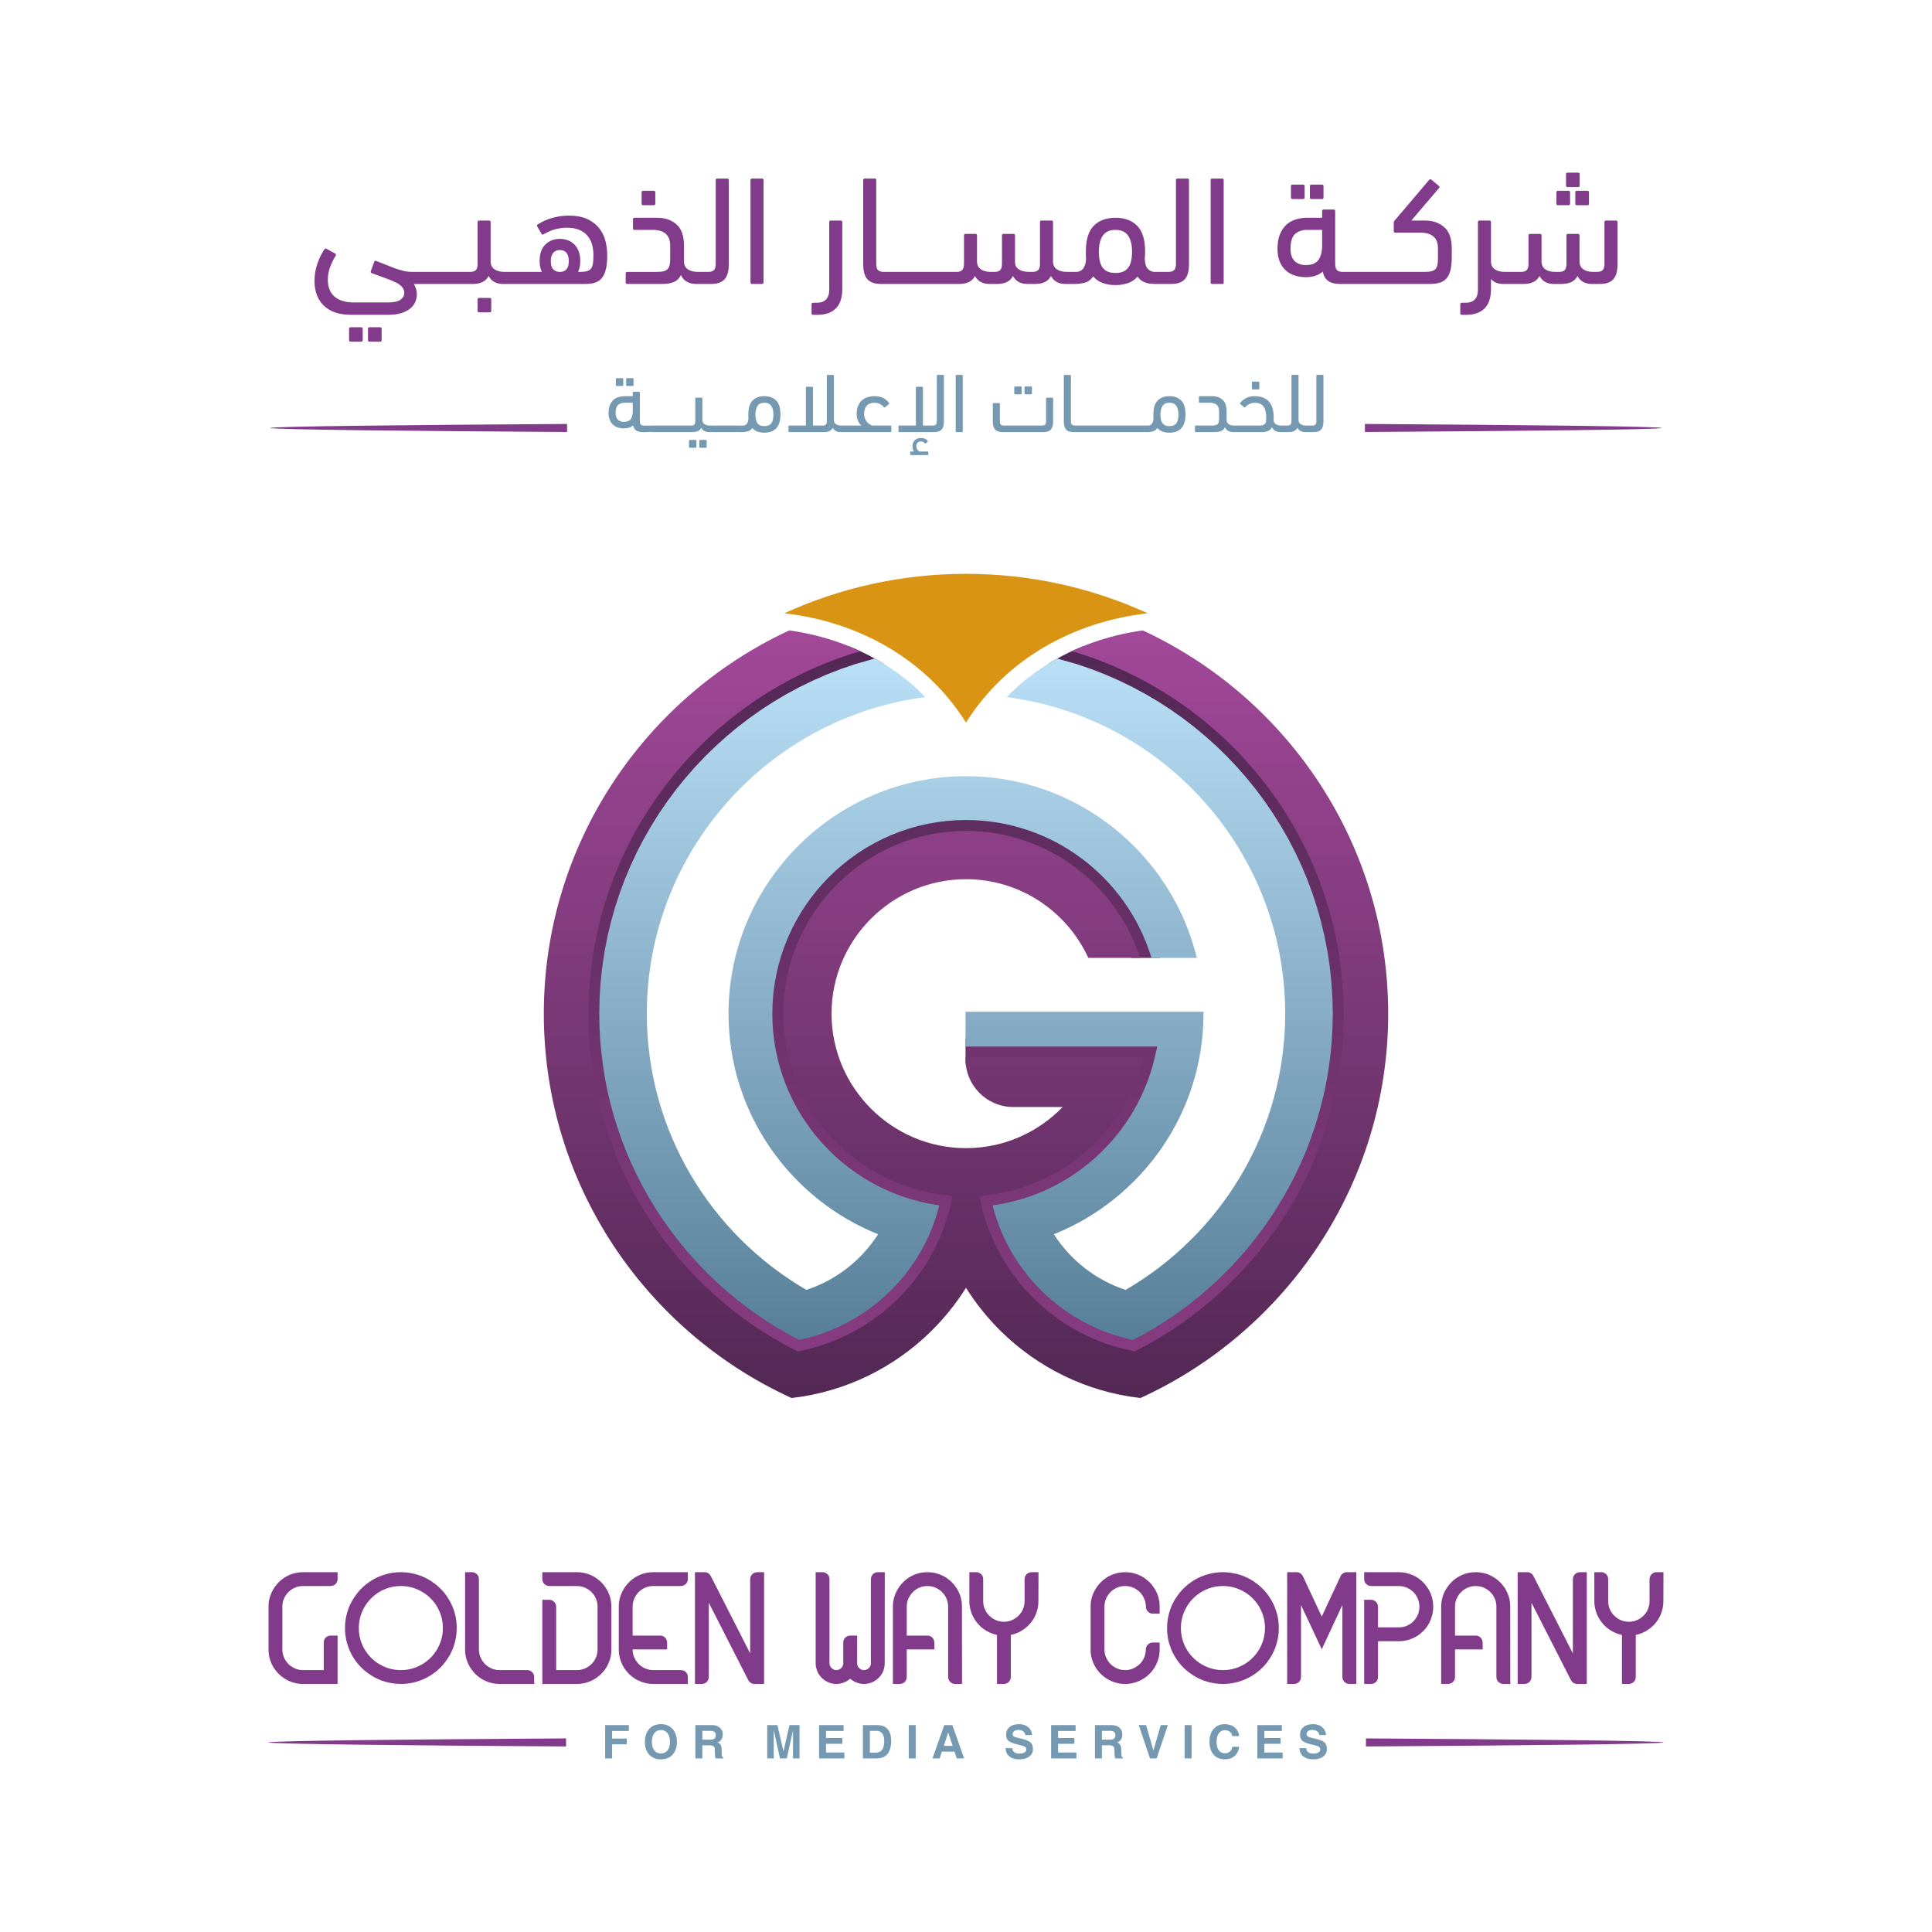
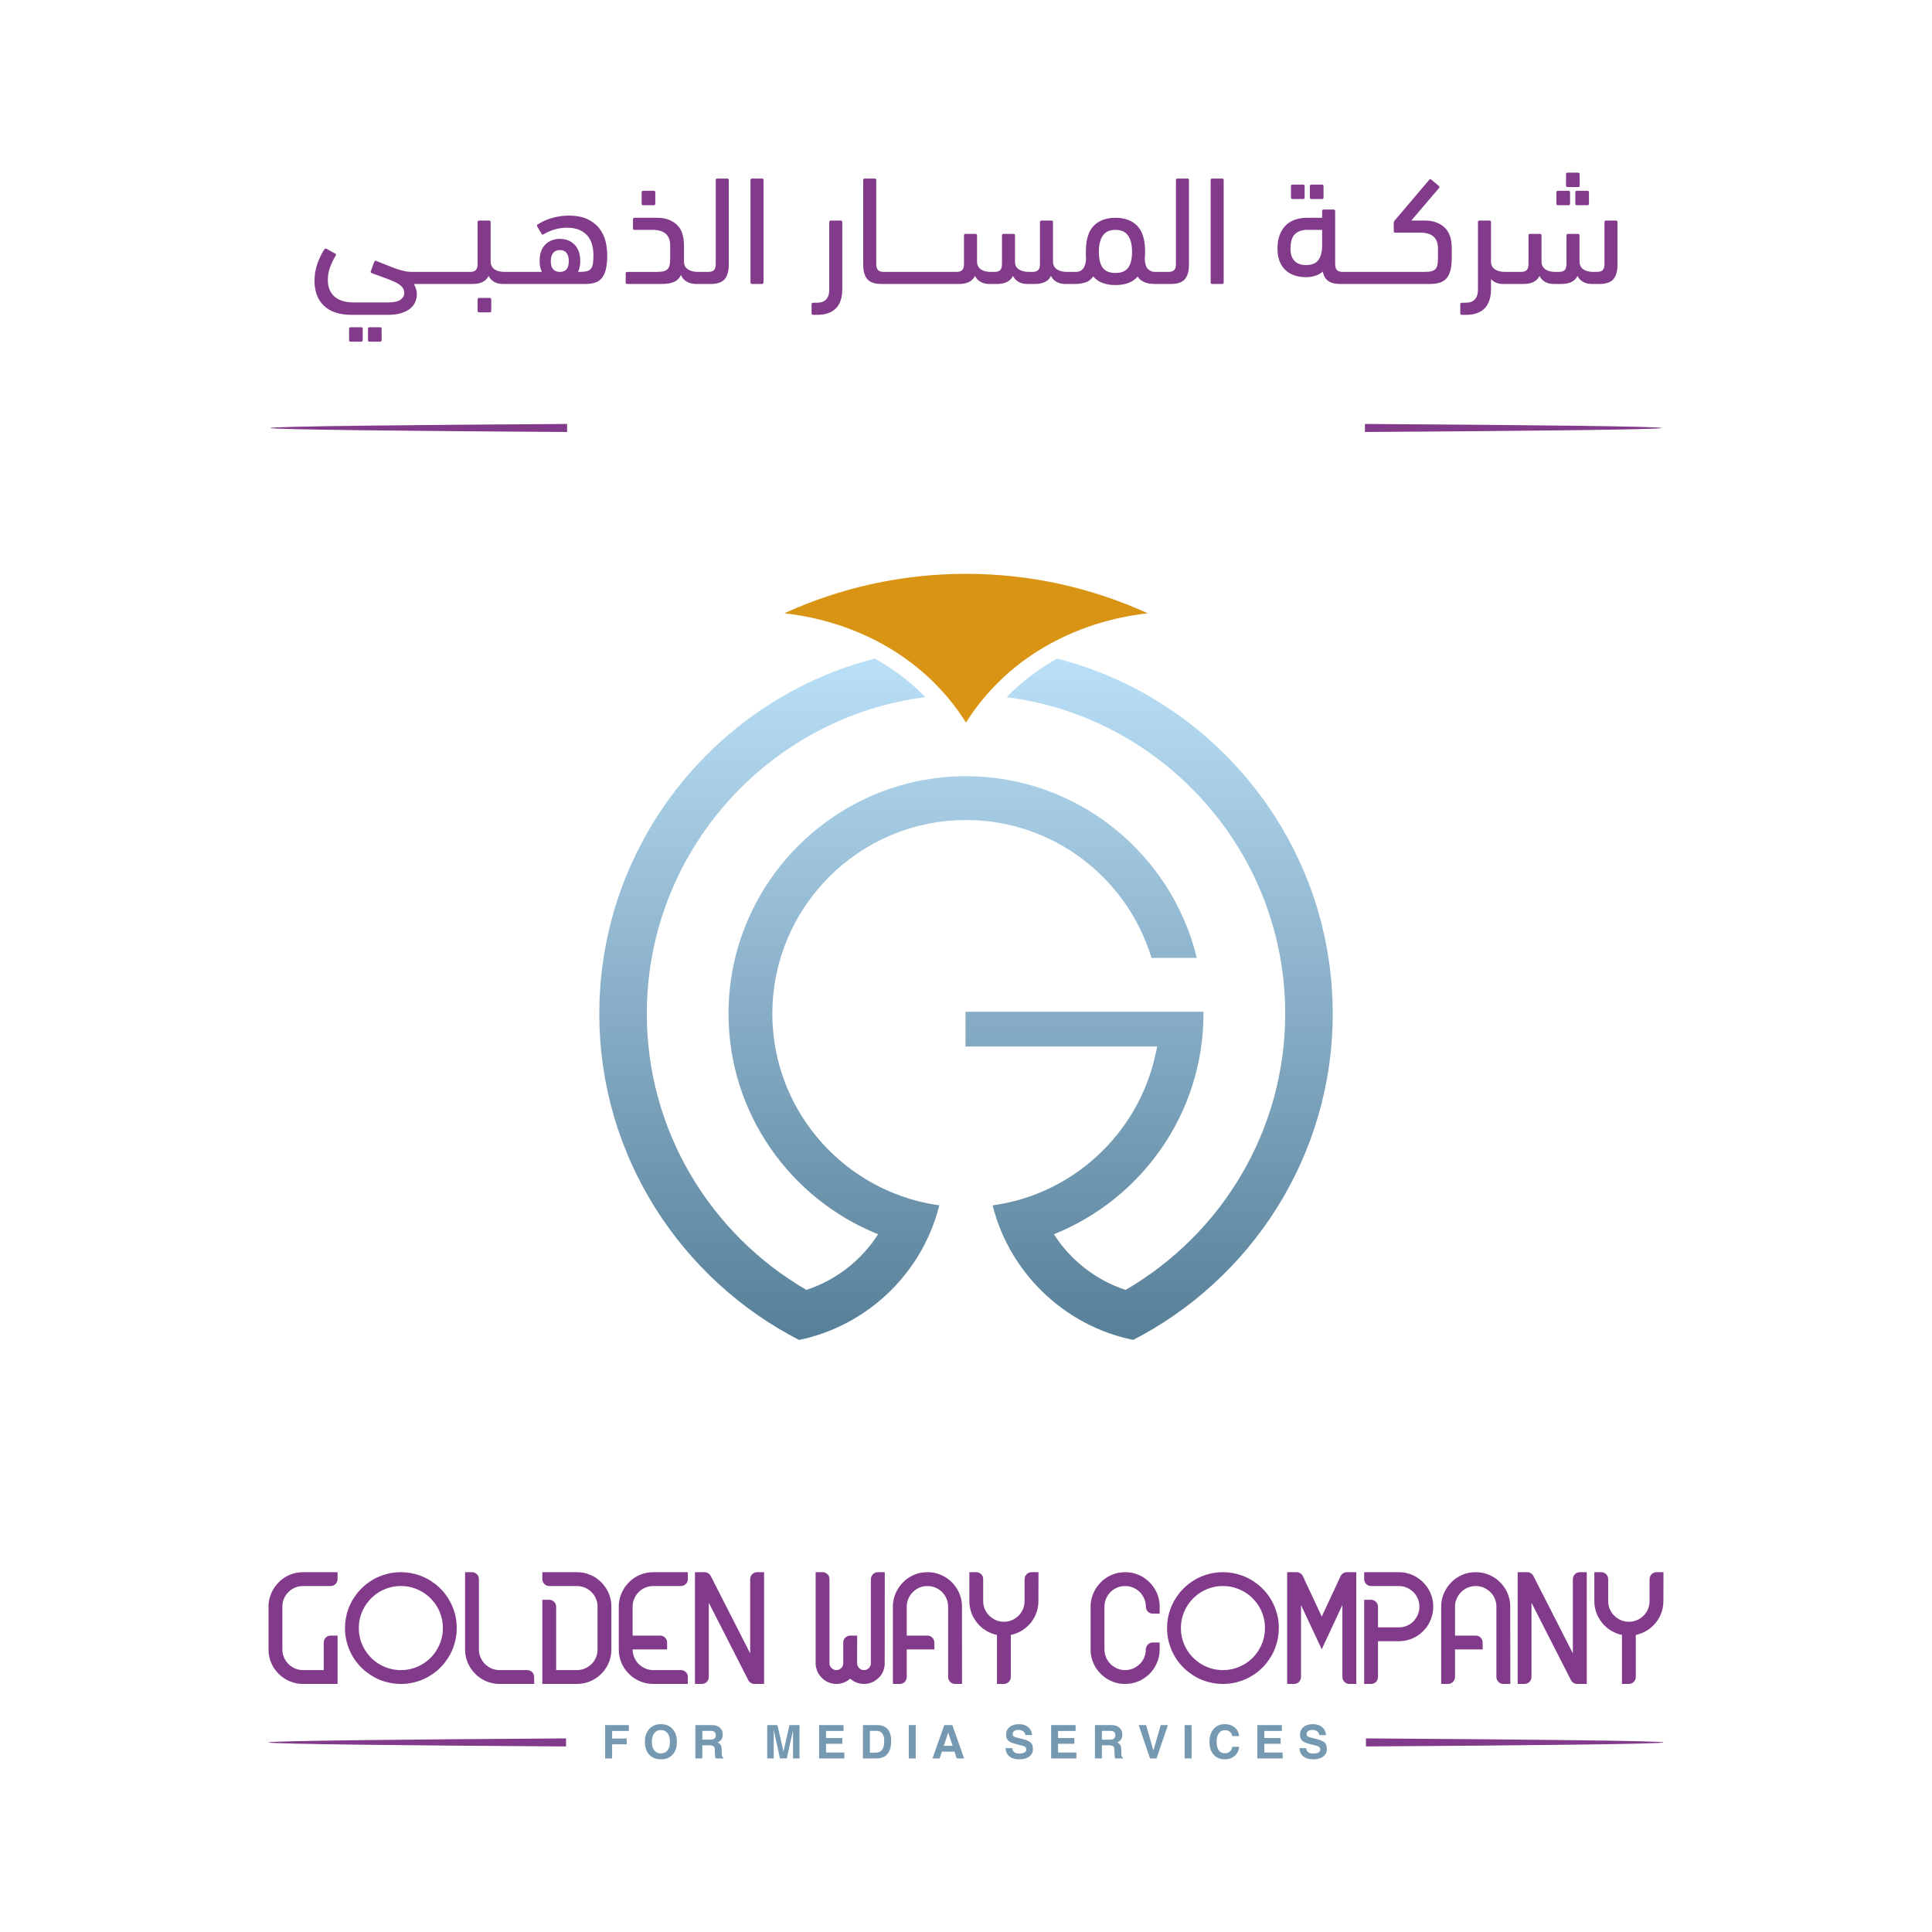
<svg xmlns="http://www.w3.org/2000/svg" xml:space="preserve" width="85mm" height="85mm" version="1.1" style="shape-rendering:geometricPrecision; text-rendering:geometricPrecision; image-rendering:optimizeQuality; fill-rule:evenodd; clip-rule:evenodd" viewBox="0 0 242873 242873">
  <defs>
    <style type="text/css">
   
    .fil7 {fill:none}
    .fil3 {fill:#823A8A}
    .fil6 {fill:#D99414}
    .fil5 {fill:#7499B1;fill-rule:nonzero}
    .fil4 {fill:#823A8A;fill-rule:nonzero}
    .fil0 {fill:url(#id0)}
    .fil1 {fill:url(#id1)}
    .fil2 {fill:url(#id2)}
   
  </style>
    <linearGradient id="id0" gradientUnits="userSpaceOnUse" x1="121435" y1="81228" x2="121435" y2="170981">
      <stop offset="0" style="stop-opacity:1; stop-color:#522854" />
      <stop offset="1" style="stop-opacity:1; stop-color:#873C81" />
    </linearGradient>
    <linearGradient id="id1" gradientUnits="userSpaceOnUse" x1="121435" y1="168441" x2="121435" y2="82780.1">
      <stop offset="0" style="stop-opacity:1; stop-color:#577F98" />
      <stop offset="1" style="stop-opacity:1; stop-color:#BAE0F7" />
    </linearGradient>
    <linearGradient id="id2" gradientUnits="userSpaceOnUse" x1="121435" y1="175750" x2="121435" y2="79252.2">
      <stop offset="0" style="stop-opacity:1; stop-color:#522854" />
      <stop offset="1" style="stop-opacity:1; stop-color:#A24899" />
    </linearGradient>
  </defs>
  <g id="Layer_x0020_1">
    <g id="_1376550659312">
-       <path class="fil0" d="M106687 81228l371 148 736 320 726 339 714 357 702 376 690 395 521 317 -3396 1010 -1742 598 -1709 667 -1676 733 -1639 798 -1602 863 -1564 924 -1522 984 -1479 1043 -1436 1100 -1390 1156 -1342 1209 -1293 1261 -1242 1311 -1189 1360 -1136 1407 -1079 1452 -1022 1495 -962 1538 -901 1578 -839 1615 -775 1654 -708 1687 -642 1722 -571 1754 -501 1784 -429 1812 -354 1839 -278 1864 -201 1889 -122 1911 -41 1936 29 1633 88 1622 144 1606 201 1589 256 1572 309 1553 363 1534 415 1514 466 1491 515 1470 566 1447 612 1421 660 1396 707 1370 751 1343 795 1315 838 1284 880 1254 922 1223 961 1191 1001 1156 1038 1122 1075 1087 1111 1050 1147 1013 1180 973 1213 934 1244 894 1277 851 1305 809 1334 765 834 442 219 -48 789 -202 777 -230 765 -258 753 -285 738 -311 726 -337 710 -363 696 -387 680 -412 664 -436 647 -458 630 -480 611 -502 593 -524 573 -544 554 -564 533 -583 512 -602 490 -620 469 -639 445 -655 421 -670 398 -687 373 -702 347 -715 322 -731 295 -743 269 -757 177 -566 -395 -70 -1149 -260 -1129 -313 -1108 -363 -1084 -411 -1059 -458 -1035 -505 -1008 -550 -979 -593 -949 -635 -919 -676 -886 -715 -854 -754 -818 -791 -783 -826 -745 -860 -707 -894 -666 -925 -626 -956 -583 -985 -540 -1013 -495 -1039 -448 -1065 -400 -1088 -351 -1111 -301 -1133 -249 -1152 -196 -1169 -142 -1188 -86 -1202 -29 -1218 34 -1300 98 -1286 162 -1268 224 -1248 284 -1227 344 -1204 400 -1179 455 -1152 510 -1124 561 -1094 613 -1062 660 -1030 709 -995 754 -959 798 -921 841 -881 881 -841 921 -798 959 -754 994 -708 1031 -661 1062 -613 1094 -561 1124 -510 1152 -456 1179 -399 1203 -344 1227 -284 1249 -224 1267 -162 1286 -98 1297 -33 1064 22 1049 65 1038 108 1025 149 1012 189 998 230 982 269 966 307 950 344 931 380 913 415 893 450 873 484 851 517 829 548 805 580 782 609 757 639 732 667 705 696 678 721 649 748 621 773 591 798 560 819 528 843 496 866 462 885 429 905 393 925 358 943 491 1471 -3617 0 -106 -318 -310 -815 -340 -799 -371 -783 -400 -766 -428 -747 -457 -730 -485 -710 -512 -690 -537 -670 -562 -646 -587 -626 -611 -602 -633 -578 -656 -553 -678 -528 -697 -502 -717 -474 -736 -447 -755 -418 -772 -389 -789 -360 -804 -328 -820 -297 -835 -265 -848 -232 -862 -198 -874 -164 -885 -129 -897 -93 -908 -56 -913 -19 -1131 28 -1112 85 -1095 140 -1079 194 -1059 245 -1040 296 -1017 346 -996 394 -971 440 -946 486 -919 529 -891 572 -861 613 -830 653 -797 691 -764 728 -728 764 -691 797 -653 830 -613 862 -572 891 -529 918 -486 946 -440 972 -394 995 -346 1018 -296 1039 -245 1059 -194 1078 -140 1096 -85 1112 -29 1129 25 1051 75 1040 122 1026 169 1011 215 994 260 978 304 960 345 940 387 919 427 898 467 876 504 852 542 826 577 802 612 773 644 745 678 715 709 685 738 652 768 620 795 584 822 550 846 513 871 475 894 436 916 397 937 355 956 312 975 270 992 226 1009 179 2943 382 -634 2731 -246 905 -280 891 -311 877 -342 861 -373 846 -402 829 -432 813 -460 793 -487 777 -515 757 -541 737 -567 717 -591 695 -616 674 -640 652 -662 628 -685 605 -705 579 -728 556 -747 529 -767 503 -786 475 -805 449 -821 419 -839 390 -855 360 -871 330 -885 299 -900 266 -912 234 -1507 326 -1993 -1055 -1435 -823 -1405 -870 -1372 -916 -1339 -961 -1305 -1005 -1269 -1047 -1233 -1089 -1195 -1129 -1156 -1169 -1116 -1207 -1076 -1243 -1034 -1280 -991 -1316 -947 -1349 -903 -1382 -855 -1415 -808 -1444 -760 -1475 -711 -1503 -659 -1531 -609 -1557 -555 -1583 -502 -1606 -447 -1630 -390 -1652 -334 -1673 -275 -1692 -216 -1711 -156 -1729 -94 -1745 -32 -1762 44 -2075 131 -2057 217 -2033 300 -2008 381 -1980 462 -1952 539 -1921 616 -1888 690 -1854 763 -1817 834 -1780 902 -1739 970 -1698 1036 -1654 1099 -1608 1160 -1562 1221 -1513 1280 -1463 1336 -1410 1390 -1355 1443 -1301 1494 -1242 1545 -1183 1591 -1123 1638 -1059 1681 -994 1725 -928 1764 -859 1804 -789 1840 -717 1859 -638zm14741 52736c-34,-258 -53,-520 -53,-788l0 -2644 25395 -2 -704 3059 -267 976 -305 962 -341 945 -377 927 -413 909 -446 889 -480 869 -512 848 -545 826 -574 802 -604 780 -634 755 -662 730 -689 702 -716 677 -741 649 -767 620 -790 590 -814 560 -836 529 -858 497 -879 464 -899 430 -917 396 -936 359 -953 324 -970 286 -985 247 -1000 210 -72 12 176 558 271 757 297 744 324 731 349 717 375 702 399 687 423 671 448 656 469 638 492 620 513 602 535 584 555 564 575 544 594 523 613 502 631 481 648 457 665 434 682 412 696 386 712 362 727 336 740 310 753 284 766 256 778 229 790 200 221 47 834 -443 1334 -767 1303 -810 1275 -852 1243 -895 1212 -935 1178 -975 1145 -1012 1110 -1051 1074 -1087 1037 -1122 999 -1157 960 -1191 920 -1222 879 -1254 837 -1284 795 -1315 750 -1342 705 -1369 660 -1396 612 -1421 564 -1446 515 -1468 465 -1491 414 -1513 362 -1533 310 -1552 255 -1571 201 -1588 144 -1605 87 -1620 29 -1632 -41 -1936 -122 -1911 -201 -1889 -278 -1864 -354 -1840 -428 -1812 -501 -1783 -572 -1753 -641 -1722 -709 -1688 -774 -1654 -839 -1615 -901 -1578 -963 -1537 -1021 -1496 -1080 -1452 -1135 -1407 -1189 -1359 -1242 -1312 -1293 -1261 -1343 -1209 -1389 -1155 -1436 -1101 -1480 -1042 -1522 -985 -1563 -924 -1602 -863 -1639 -798 -1676 -733 -1709 -666 -1742 -598 -3398 -1011 521 -317 691 -395 702 -376 714 -357 725 -338 737 -320 370 -149 1860 638 1841 717 1803 789 1765 859 1724 928 1682 995 1638 1059 1591 1122 1544 1183 1495 1242 1443 1301 1390 1356 1336 1410 1279 1462 1221 1514 1161 1561 1099 1609 1035 1654 970 1697 903 1739 833 1780 763 1818 690 1853 616 1888 540 1921 461 1952 382 1981 299 2007 217 2034 131 2056 43 2075 -31 1761 -94 1744 -155 1726 -216 1711 -274 1690 -334 1673 -390 1650 -446 1630 -501 1605 -554 1581 -608 1557 -659 1530 -710 1503 -759 1473 -807 1445 -854 1414 -901 1381 -946 1349 -989 1315 -1033 1280 -1074 1244 -1115 1207 -1155 1169 -1194 1130 -1231 1089 -1267 1048 -1303 1006 -1338 961 -1370 917 -1403 872 -1434 825 -1991 1057 -1506 -323 -914 -232 -901 -264 -887 -297 -872 -328 -857 -360 -840 -389 -824 -418 -806 -447 -787 -475 -769 -502 -749 -528 -728 -555 -708 -579 -686 -605 -664 -628 -641 -651 -617 -674 -593 -696 -569 -717 -542 -737 -517 -757 -489 -776 -462 -794 -433 -814 -405 -829 -374 -846 -345 -862 -313 -877 -281 -892 -249 -904 -646 -2744 2817 -352 875 -146 863 -181 851 -214 837 -246 823 -279 808 -311 792 -342 776 -372 760 -400 742 -430 723 -458 704 -484 684 -511 664 -537 642 -561 620 -586 597 -609 573 -632 548 -654 524 -675 497 -695 471 -714 443 -734 415 -752 386 -769 357 -784 326 -802 295 -816 147 -464 -20963 3z" />
      <path class="fil1" d="M121375 131561l0 -4373 16963 0 12948 0 0 12c1,76 4,154 4,230 0,12543 -7805,23318 -18805,27725 2088,3265 5267,5772 9014,6999 11978,-6954 20063,-19924 20063,-34724 0,-20367 -15311,-37269 -35011,-39795l97 -102 563 -557 579 -540 594 -522 609 -504 623 -486 638 -467 651 -450 664 -431 678 -413 653 -373 2538 721 1782 611 1749 681 1713 750 1678 817 1638 882 1599 945 1557 1007 1513 1067 1468 1125 1421 1182 1373 1236 1322 1289 1270 1341 1217 1391 1160 1439 1104 1484 1045 1530 984 1572 922 1614 858 1653 793 1691 724 1726 656 1762 585 1794 512 1825 439 1854 362 1882 285 1907 205 1932 125 1955 42 1977 -30 1671 -89 1657 -148 1641 -205 1625 -261 1607 -316 1588 -371 1568 -424 1548 -476 1525 -527 1503 -577 1478 -626 1454 -674 1428 -722 1401 -767 1373 -812 1344 -856 1314 -900 1282 -941 1250 -981 1218 -1022 1183 -1060 1148 -1099 1111 -1135 1075 -1170 1035 -1206 997 -1239 956 -1271 914 -1303 873 -1334 828 -1363 784 -1182 627 -606 -130 -827 -209 -815 -240 -803 -268 -789 -297 -775 -325 -760 -352 -746 -378 -729 -405 -713 -430 -697 -455 -678 -479 -660 -502 -642 -526 -621 -548 -602 -569 -581 -590 -559 -610 -538 -631 -515 -649 -491 -668 -468 -686 -443 -703 -418 -719 -392 -735 -366 -751 -339 -765 -311 -780 -284 -793 -254 -806 -225 -818 -23 -99 213 -26 971 -162 959 -200 945 -238 930 -274 914 -310 897 -345 880 -379 862 -413 843 -445 823 -477 803 -507 781 -538 758 -566 736 -595 711 -623 687 -649 662 -675 636 -701 607 -724 581 -748 551 -771 522 -792 491 -813 461 -834 428 -853 396 -872 362 -889 327 -906 292 -923 256 -937 409 -1779 -24101 3zm-11413 -48778l664 380 677 412 665 432 651 449 638 468 623 486 608 504 594 522 579 539 562 557 98 104c-19699,2526 -35009,19427 -35009,39794 0,14800 8085,27769 20062,34723 3747,-1226 6926,-3732 9014,-6995 -11000,-4408 -18804,-15185 -18804,-27728 0,-16442 13410,-29853 29853,-29853 14028,0 25847,9763 29016,22841l-5695 0 -375 -1126 -344 -904 -377 -887 -412 -869 -443 -849 -476 -829 -507 -809 -538 -788 -566 -765 -596 -742 -623 -717 -651 -693 -676 -667 -703 -641 -726 -613 -751 -585 -773 -556 -796 -527 -816 -495 -838 -464 -856 -432 -876 -399 -893 -365 -911 -329 -926 -295 -943 -257 -957 -221 -970 -182 -983 -143 -996 -103 -1007 -62 -1018 -21 -1247 32 -1234 94 -1216 155 -1198 215 -1176 272 -1154 329 -1131 384 -1105 438 -1078 488 -1050 539 -1019 587 -988 634 -955 680 -920 724 -884 766 -846 807 -807 846 -766 884 -724 920 -679 955 -635 988 -587 1020 -539 1049 -489 1079 -437 1104 -384 1131 -328 1154 -273 1177 -215 1197 -156 1216 -94 1234 -32 1249 28 1168 83 1154 135 1138 188 1123 239 1104 289 1086 337 1066 383 1044 431 1021 474 997 517 971 560 946 601 917 639 888 678 857 716 826 751 793 785 759 819 723 851 687 881 648 912 610 939 568 966 528 993 484 1016 440 1040 394 1062 348 1083 300 1102 250 1121 199 368 48 -23 103 -223 817 -252 805 -282 792 -309 779 -337 765 -364 750 -391 735 -416 718 -441 703 -466 685 -490 668 -514 649 -535 631 -558 610 -580 590 -600 569 -620 548 -640 526 -659 503 -677 480 -695 455 -712 431 -728 406 -744 379 -760 354 -773 325 -788 299 -801 270 -814 241 -826 211 -605 131 -1182 -625 -1365 -783 -1335 -827 -1305 -871 -1273 -913 -1240 -956 -1207 -995 -1172 -1036 -1136 -1073 -1100 -1112 -1062 -1148 -1023 -1182 -983 -1218 -942 -1250 -900 -1283 -858 -1313 -813 -1345 -769 -1373 -722 -1402 -675 -1428 -627 -1454 -578 -1480 -528 -1503 -477 -1526 -424 -1549 -371 -1570 -317 -1589 -261 -1608 -205 -1626 -148 -1642 -90 -1659 -30 -1672 42 -1977 124 -1955 206 -1932 285 -1907 363 -1882 438 -1854 512 -1825 585 -1794 656 -1762 725 -1726 792 -1691 858 -1653 922 -1614 984 -1572 1045 -1530 1104 -1484 1161 -1439 1216 -1391 1271 -1341 1322 -1290 1372 -1236 1421 -1181 1469 -1125 1513 -1067 1557 -1007 1598 -945 1639 -882 1677 -817 1714 -750 1749 -681 1782 -612 2525 -727z" />
-       <path class="fil2" d="M143656 79250c18187,8435 30854,26875 30854,48180 0,21419 -12801,39942 -31143,48315 -6809,-770 -12936,-3848 -17578,-8428 1,0 2,0 3,0 -1653,-1630 -3116,-3450 -4356,-5425 -1239,1975 -2702,3795 -4355,5425 2,0 3,0 4,0 -4641,4581 -10770,7658 -17579,8428 -18342,-8373 -31143,-26896 -31143,-48315 0,-21305 12668,-39745 30855,-48180l793 120 815 144 808 164 801 185 793 204 784 222 776 244 767 262 756 281 747 300 736 320 360 168 -1136 338 -1836 630 -1800 702 -1766 773 -1727 841 -1687 908 -1647 973 -1603 1037 -1557 1099 -1512 1158 -1463 1216 -1413 1273 -1361 1327 -1308 1381 -1252 1431 -1196 1482 -1136 1529 -1076 1574 -1013 1619 -950 1662 -883 1702 -816 1742 -747 1778 -675 1815 -602 1847 -528 1880 -452 1910 -374 1938 -293 1965 -211 1990 -129 2012 -43 2034 31 1723 92 1708 153 1692 211 1675 269 1656 327 1637 382 1617 437 1595 491 1572 544 1548 595 1524 646 1499 695 1470 744 1443 791 1415 837 1384 884 1353 927 1321 970 1287 1012 1253 1053 1218 1093 1182 1132 1144 1170 1105 1207 1066 1242 1025 1277 983 1311 941 1343 897 1375 852 1405 806 1646 870 1120 -243 876 -223 862 -256 850 -287 835 -316 820 -346 804 -374 789 -402 772 -430 754 -457 736 -482 717 -508 698 -533 678 -556 657 -581 636 -602 613 -626 592 -647 567 -667 544 -688 519 -707 494 -727 468 -744 441 -762 414 -779 386 -796 357 -811 328 -826 298 -840 268 -854 237 -867 373 -1605 -1841 -239 -1056 -188 -1040 -236 -1021 -282 -1001 -329 -981 -371 -959 -415 -937 -457 -911 -498 -887 -536 -860 -576 -832 -612 -803 -648 -773 -683 -742 -716 -709 -749 -675 -780 -640 -809 -604 -838 -567 -866 -528 -891 -488 -917 -448 -941 -405 -963 -362 -985 -318 -1004 -272 -1025 -225 -1041 -177 -1058 -129 -1075 -77 -1088 -27 -1102 31 -1180 88 -1164 147 -1148 203 -1128 257 -1111 310 -1088 362 -1067 412 -1042 462 -1017 508 -990 555 -962 598 -933 642 -900 683 -869 723 -835 762 -799 799 -762 834 -723 869 -683 901 -642 933 -599 962 -554 990 -508 1017 -462 1043 -412 1066 -362 1088 -310 1110 -257 1129 -203 1147 -146 1164 -89 1181 -30 959 19 950 59 939 98 927 135 916 171 902 208 888 243 875 278 859 311 842 344 826 376 808 407 791 438 770 468 751 497 730 525 709 552 686 579 663 605 639 630 614 654 588 678 563 700 535 722 507 744 478 762 450 783 418 802 388 820 356 837 323 852 222 665 -6498 0c-2672,-5827 -8564,-9891 -15375,-9891 -9311,0 -16905,7593 -16905,16903 0,9311 7594,16905 16905,16905 4759,0 9069,-1986 12147,-5170l-6220 0c-3294,0 -5989,-2695 -5989,-5989l0 -241 22377 -3 -16 70 -242 884 -275 870 -309 855 -342 839 -373 822 -404 805 -435 787 -463 768 -493 747 -520 727 -548 707 -574 684 -600 661 -624 638 -649 613 -672 587 -694 562 -717 535 -737 507 -757 479 -777 450 -795 420 -813 389 -830 357 -846 326 -862 292 -877 259 -891 224 -904 189 -916 153 -1701 212 379 1611 238 867 270 854 300 842 331 826 359 812 388 795 416 780 443 763 469 745 496 726 520 708 546 687 569 668 592 646 616 626 637 603 659 580 679 556 699 532 719 508 737 482 756 455 773 429 790 401 807 374 821 344 837 314 851 285 863 254 878 222 1120 240 1644 -872 1404 -808 1373 -853 1342 -898 1309 -941 1275 -985 1241 -1025 1205 -1067 1169 -1106 1130 -1144 1092 -1182 1052 -1217 1011 -1254 968 -1287 926 -1321 882 -1352 836 -1384 790 -1414 743 -1442 695 -1471 645 -1497 594 -1523 543 -1548 490 -1571 437 -1594 381 -1616 326 -1636 269 -1655 211 -1673 152 -1690 92 -1707 31 -1722 -43 -2034 -129 -2012 -211 -1990 -293 -1965 -374 -1938 -451 -1910 -528 -1880 -603 -1847 -675 -1815 -746 -1778 -817 -1742 -883 -1702 -949 -1661 -1014 -1619 -1076 -1575 -1136 -1529 -1195 -1481 -1252 -1432 -1308 -1380 -1361 -1328 -1413 -1273 -1463 -1216 -1512 -1158 -1558 -1099 -1603 -1037 -1646 -973 -1687 -908 -1728 -841 -1765 -773 -1801 -701 -1835 -630 -1138 -339 360 -167 737 -320 747 -301 756 -281 767 -262 776 -243 784 -223 792 -204 801 -184 808 -164 815 -145 794 -120z" />
      <path class="fil3" d="M171586 53296c19472,120 37304,302 37304,506 0,203 -17832,384 -37304,505l0 -1011zm-100299 1011c-19472,-121 -37304,-302 -37304,-505 0,-204 17832,-386 37304,-506l0 1011z" />
      <path class="fil4" d="M197061 23519c-130,0 -195,-66 -195,-196l0 -1422c0,-130 65,-195 195,-195l1325 0c130,0 196,65 196,195l0 1422c0,130 -66,196 -196,196l-1325 0zm-1209 2280c-129,0 -194,-65 -194,-195l0 -1423c0,-130 65,-195 194,-195l1326 0c130,0 195,65 195,195l0 1423c0,130 -65,195 -195,195l-1326 0zm2378 0c-130,0 -195,-65 -195,-195l0 -1423c0,-130 65,-195 195,-195l1326 0c130,0 195,65 195,195l0 1423c0,130 -65,195 -195,195l-1326 0zm-2884 9901c-416,0 -780,-85 -1092,-253 -312,-169 -552,-423 -721,-760 -325,675 -1000,1013 -2027,1013l-2105 0c-260,0 -455,-46 -585,-136 -130,-91 -195,-273 -195,-546 0,-325 63,-546 186,-663 123,-116 321,-175 594,-175l1813 0c324,0 561,-75 711,-224 150,-150 224,-419 224,-809l0 -3548c0,-129 65,-195 195,-195l1248 0c130,0 194,66 194,195l0 3255c0,442 156,773 468,995 312,221 728,331 1248,331l487 0c325,0 562,-75 711,-224 150,-150 224,-419 224,-809l0 -3548c0,-129 66,-195 196,-195l1247 0c130,0 195,66 195,195l0 3255c0,442 156,773 468,995 311,221 727,331 1247,331l487 0c325,0 562,-75 712,-224 149,-150 224,-419 224,-809l0 -5224c0,-129 65,-195 195,-195l1247 0c130,0 195,66 195,195l0 5321c0,845 -176,1465 -526,1862 -351,396 -936,594 -1754,594l-936 0c-416,0 -780,-85 -1091,-253 -312,-169 -553,-423 -722,-760 -324,675 -1000,1013 -2027,1013l-935 0zm-11578 3879c-130,0 -195,-65 -195,-195l0 -1131c0,-130 65,-194 195,-194l448 0c1053,0 1579,-553 1579,-1657l0 -8479c0,-129 65,-195 195,-195l1247 0c131,0 195,66 195,195l0 4931c0,442 159,773 478,995 318,221 744,331 1277,331l214 0c260,0 455,55 584,165 131,111 195,296 195,556 0,337 -61,555 -185,653 -123,97 -321,146 -594,146l-409 0c-676,0 -1196,-208 -1560,-623l0 1286c0,1052 -266,1851 -799,2397 -532,546 -1312,819 -2339,819l-526 0zm-6354 -11851l1735 0c987,0 1793,280 2416,838 624,559 936,1436 936,2632l0 1169c0,650 -55,1189 -166,1618 -110,429 -279,770 -506,1023 -228,254 -517,432 -868,536 -351,104 -773,156 -1266,156l-5718 0 -13 0 -2144 0 -6 0 -6 0 -7 0 -2138 0 -6 0 -12 0 -8 0 -1149 0c-637,0 -1134,-120 -1492,-360 -357,-241 -594,-641 -711,-1199 -260,233 -572,409 -936,526 -363,117 -759,176 -1189,176 -506,0 -977,-72 -1412,-215 -436,-143 -813,-360 -1131,-653 -318,-292 -568,-662 -750,-1111 -182,-448 -273,-977 -273,-1588 0,-728 104,-1339 312,-1832 208,-494 481,-894 819,-1199 337,-305 730,-526 1179,-663 448,-136 912,-204 1393,-204l1910 0 0 -839c0,-130 65,-194 195,-194l1248 0c129,0 194,64 194,194l0 6608c0,390 75,659 224,809 150,149 387,224 712,224l857 0 5 0 15 0 2144 0 6 0 6 0 7 0 2119 0 25 0 12 0 5114 0c364,0 656,-29 877,-88 221,-59 390,-156 507,-292 117,-136 195,-315 234,-537 39,-220 58,-500 58,-837l0 -1209c0,-1312 -740,-1968 -2221,-1968l-3139 0c-130,0 -194,-65 -194,-195l0 -1092c0,-65 22,-127 68,-185 45,-58 81,-101 107,-127l4269 -5028c78,-91 162,-111 253,-58l935 779c104,78 130,169 78,273l-3508 4112zm-13234 5594c741,0 1264,-218 1569,-653 305,-435 458,-1043 458,-1822l0 -1949 -1910 0c-611,0 -1108,172 -1491,516 -383,345 -575,965 -575,1862 0,675 169,1185 507,1530 338,344 818,516 1442,516zm682 -8303c-129,0 -195,-64 -195,-194l0 -1424c0,-129 66,-195 195,-195l1326 0c130,0 194,66 194,195l0 1424c0,130 -64,194 -194,194l-1326 0zm-2378 0c-130,0 -194,-64 -194,-194l0 -1424c0,-129 64,-195 194,-195l1326 0c130,0 195,66 195,195l0 1424c0,130 -65,194 -195,194l-1326 0zm-16820 10681l-24 0 -386 0c-182,0 -377,-10 -585,-29 -208,-20 -412,-62 -613,-127 -202,-64 -393,-159 -575,-282 -183,-124 -338,-290 -468,-497 -325,377 -721,649 -1189,818 -468,169 -1001,253 -1599,253 -610,0 -1150,-87 -1617,-263 -468,-175 -864,-451 -1189,-828 -273,416 -624,679 -1053,789 -428,111 -825,166 -1189,166l-825 0 -12 0 -410 0c-416,0 -779,-85 -1091,-253 -312,-169 -553,-423 -722,-760 -324,675 -1000,1013 -2026,1013l-936 0c-415,0 -780,-85 -1091,-253 -312,-169 -553,-423 -721,-760 -326,675 -1001,1013 -2027,1013l-936 0c-416,0 -780,-85 -1092,-253 -311,-169 -552,-423 -721,-760 -324,675 -1000,1013 -2027,1013l-2092 0 -13 0 -24 0 -2120 0 -6 0 -6 0 -7 0 -2144 0 -7 0 -5 0 -8 0 -2138 0 -6 0 -12 0 -7 0 -1150 0c-818,0 -1403,-198 -1754,-594 -351,-397 -526,-1017 -526,-1862l0 -10603c0,-130 65,-194 195,-194l1247 0c130,0 195,64 195,194l0 10506c0,390 75,659 224,809 149,149 387,224 711,224l858 0 4 0 15 0 2144 0 7 0 5 0 8 0 2144 0 6 0 6 0 7 0 2131 0 13 0 12 0 1801 0c324,0 562,-75 711,-224 150,-150 224,-419 224,-809l0 -3548c0,-129 65,-195 195,-195l1247 0c131,0 196,66 196,195l0 3255c0,442 156,773 467,995 312,221 728,331 1248,331l487 0c325,0 562,-75 711,-224 150,-150 224,-419 224,-809l0 -3548c0,-129 66,-195 196,-195l1247 0c130,0 195,66 195,195l0 3333c0,416 162,728 487,936 325,208 747,312 1267,312l448 0c325,0 562,-75 712,-224 149,-150 224,-419 224,-809l0 -5224c0,-129 65,-195 195,-195l1247 0c130,0 195,66 195,195l0 4931c0,442 159,773 478,995 318,221 743,331 1276,331l189 0 26 0 12 0 962 0c143,0 286,-29 429,-88 143,-59 273,-156 390,-292 117,-136 211,-319 282,-546 72,-228 107,-510 107,-848 -13,-130 -19,-256 -19,-380 0,-123 0,-256 0,-400 0,-1494 332,-2575 994,-3245 663,-669 1572,-1003 2728,-1003 1157,0 2067,334 2729,1003 663,670 995,1751 995,3245 0,144 -4,286 -10,429 -7,143 -17,280 -30,409 13,664 147,1115 400,1355 254,241 523,361 809,361l533 0 13 0 31 0 1197 0c325,0 561,-75 711,-224 150,-150 224,-419 224,-809l0 -10506c0,-130 65,-194 195,-194l1248 0c129,0 194,64 194,194l0 10603c0,845 -175,1465 -526,1862 -351,396 -935,594 -1754,594l-1488 0 -32 0zm-43445 3879c-130,0 -195,-65 -195,-195l0 -1131c0,-130 65,-194 195,-194l448 0c1053,0 1579,-553 1579,-1657l0 -8479c0,-129 65,-195 195,-195l1247 0c131,0 195,66 195,195l0 8440c0,1052 -266,1851 -799,2397 -532,546 -1312,819 -2339,819l-526 0zm38006 -10681c-727,0 -1256,240 -1588,721 -331,480 -497,1150 -497,2007 0,936 166,1618 497,2047 332,429 861,643 1588,643 728,0 1258,-214 1589,-643 332,-429 497,-1111 497,-2047 0,-857 -165,-1527 -497,-2007 -331,-481 -861,-721 -1589,-721zm13606 6607c0,130 -66,195 -196,195l-1247 0c-130,0 -195,-65 -195,-195l0 -12864c0,-130 65,-194 195,-194l1247 0c130,0 196,64 196,194l0 12864zm-57849 0c0,130 -65,195 -195,195l-1248 0c-129,0 -194,-65 -194,-195l0 -12864c0,-130 65,-194 194,-194l1248 0c130,0 195,64 195,194l0 12864zm-8167 195c-259,0 -455,-46 -585,-136 -129,-91 -194,-273 -194,-546 0,-325 62,-546 185,-663 123,-116 321,-175 594,-175l1228 0c325,0 562,-75 712,-224 149,-150 224,-419 224,-809l0 -10506c0,-130 65,-194 195,-194l1247 0c130,0 195,64 195,194l0 10603c0,845 -176,1465 -526,1862 -351,396 -936,594 -1755,594l-1520 0zm-6958 -9901c-130,0 -195,-65 -195,-195l0 -1423c0,-130 65,-195 195,-195l1325 0c131,0 196,65 196,195l0 1423c0,130 -65,195 -196,195l-1325 0zm5126 7055c0,442 160,773 478,995 318,221 744,331 1276,331l215 0c260,0 455,55 585,165 130,111 195,296 195,556 0,337 -62,555 -186,653 -123,97 -321,146 -594,146l-409 0c-442,0 -839,-94 -1189,-282 -351,-189 -598,-472 -741,-849 -221,429 -526,725 -916,887 -390,163 -897,244 -1520,244l-4327 0c-130,0 -195,-65 -195,-195l0 -1131c0,-129 65,-194 195,-194l3722 0c364,0 657,-29 877,-88 221,-59 390,-156 507,-292 117,-136 195,-315 234,-537 39,-220 59,-500 59,-837l0 -1560c0,-1312 -741,-1968 -2222,-1968l-2261 0c-130,0 -195,-65 -195,-195l0 -1131c0,-130 65,-194 195,-194l2865 0c987,0 1793,279 2417,837 623,560 935,1436 935,2632l0 2007zm-14715 -4229c-442,0 -903,59 -1384,176 -481,116 -981,324 -1501,623 -52,26 -104,49 -156,68 -52,20 -91,3 -116,-48l-546 -916c-78,-144 -78,-241 0,-293 597,-389 1237,-676 1919,-857 683,-182 1342,-274 1979,-274 974,0 1773,150 2397,449 624,299 1121,689 1491,1170 370,480 627,1013 770,1598 143,585 214,1163 214,1734 0,715 -55,1306 -165,1774 -111,468 -280,841 -507,1120 -228,280 -517,475 -867,585 -351,111 -773,166 -1267,166l-7842 0 -13 0 -1995 0 -149 0 -12 0 -281 0c-415,0 -779,-85 -1091,-253 -312,-169 -552,-423 -721,-760 -325,675 -1000,1013 -2027,1013l-1520 0 -70 -1 -67 1 -2144 0 -6 0 -6 0 -7 0 -2144 0 -7 0 -5 0 -8 0 -1384 0c66,104 143,276 234,516 91,241 136,504 136,790 0,312 -61,620 -184,926 -124,305 -329,582 -615,828 -286,247 -662,445 -1130,594 -468,150 -1040,225 -1715,225l-4561 0c-1520,0 -2677,-380 -3469,-1141 -793,-760 -1190,-1802 -1190,-3127 0,-768 127,-1505 381,-2212 253,-709 549,-1303 887,-1784 51,-91 143,-98 272,-20l1073 585c103,65 123,149 58,253 -234,364 -458,812 -672,1345 -215,533 -322,1091 -322,1677 0,532 87,983 263,1354 176,371 413,666 711,887 299,221 640,380 1024,477 383,98 789,147 1218,147l4307 0c780,0 1322,-117 1628,-352 305,-233 458,-512 458,-837 0,-287 -88,-533 -263,-741 -176,-208 -436,-400 -780,-575 -345,-175 -773,-354 -1287,-536 -512,-182 -1101,-396 -1763,-643 -117,-39 -156,-117 -117,-234l429 -1170c39,-129 117,-175 234,-136 416,156 818,315 1208,477 390,163 770,313 1140,449 371,136 738,246 1101,331 364,84 734,127 1111,127l1579 0 7 0 13 0 4 0 2140 0 6 0 6 0 7 0 2144 0 68 1 69 -1 1228 0c324,0 561,-75 711,-224 149,-150 224,-419 224,-809l0 -5224c0,-129 65,-195 195,-195l1247 0c130,0 195,66 195,195l0 4931c0,442 159,773 478,995 318,221 744,331 1277,331l84 0 13 0 148 0 1970 0 26 0 12 0 2425 0c-183,-390 -274,-845 -274,-1365 0,-922 244,-1617 731,-2085 487,-468 1095,-702 1823,-702 351,0 682,59 994,176 312,117 585,292 818,526 234,234 416,523 546,867 130,345 195,751 195,1218 0,520 -91,975 -273,1365l254 0c363,0 656,-33 877,-98 221,-65 390,-175 506,-331 117,-156 195,-370 234,-643 39,-273 59,-624 59,-1053 0,-441 -56,-870 -166,-1286 -111,-416 -296,-783 -555,-1101 -260,-319 -605,-572 -1033,-760 -429,-189 -955,-283 -1579,-283zm-24812 14326c-130,0 -195,-65 -195,-196l0 -1422c0,-130 65,-195 195,-195l1325 0c130,0 195,65 195,195l0 1422c0,131 -65,196 -195,196l-1325 0zm-2378 0c-130,0 -195,-65 -195,-196l0 -1422c0,-130 65,-195 195,-195l1325 0c130,0 195,65 195,195l0 1422c0,131 -65,196 -195,196l-1325 0zm16158 -3684c-130,0 -195,-65 -195,-195l0 -1423c0,-130 65,-194 195,-194l1325 0c130,0 195,64 195,194l0 1423c0,130 -65,195 -195,195l-1325 0zm10155 -7835c-364,0 -647,120 -848,360 -201,240 -302,582 -302,1023 0,455 91,790 273,1004 181,214 435,335 760,361l214 0c338,-26 591,-147 760,-361 169,-214 254,-549 254,-1004 0,-441 -95,-783 -283,-1023 -189,-240 -465,-360 -828,-360z" />
      <path class="fil3" d="M71158 219548c-19523,-120 -37401,-303 -37401,-507 0,-204 17878,-385 37401,-506l0 1013zm100557 -1013c19523,121 37401,302 37401,506 0,204 -17878,387 -37401,507l0 -1013z" />
      <path class="fil3" d="M38043 197643l4394 0 0 892c0,223 -93,428 -282,624 -136,109 -276,176 -419,202 -55,13 -125,20 -202,20l-3441 0c-629,0 -1198,210 -1702,631 -155,148 -265,262 -331,341 -376,491 -564,1029 -564,1613l0 5395c0,564 179,1084 538,1566 55,82 162,198 318,349 514,447 1092,673 1741,673l2605 0 0 -3414c0,-213 47,-389 136,-525 104,-169 266,-292 484,-368 87,-20 163,-30 237,-30l882 0 0 6075 -4394 0c-732,0 -1449,-199 -2145,-593 -190,-117 -399,-266 -625,-449 -226,-199 -398,-374 -514,-524 -156,-192 -278,-361 -371,-504 -422,-713 -631,-1457 -631,-2226l0 -5455c0,-723 193,-1427 574,-2107 110,-209 266,-428 468,-660 206,-235 382,-411 524,-528 252,-199 461,-345 631,-438 169,-96 351,-182 544,-262 517,-199 1035,-298 1545,-298zm12268 0l165 0c763,0 1546,142 2352,428 322,122 634,265 932,424 287,156 601,369 953,634 163,123 342,275 534,458 305,302 487,498 544,580 169,203 319,402 448,605 265,401 485,816 661,1244 109,258 219,584 321,972 129,564 193,1095 193,1592l0 165c0,768 -143,1551 -429,2354 -122,325 -265,637 -424,932 -156,285 -369,604 -633,952 -123,162 -276,342 -459,538 -302,302 -498,484 -581,544 -202,169 -401,315 -603,448 -402,266 -817,484 -1244,660 -259,109 -584,215 -972,318 -565,130 -1096,196 -1593,196l-165 0c-767,0 -1551,-142 -2353,-427 -325,-124 -637,-266 -932,-429 -286,-155 -605,-365 -953,-630 -162,-123 -342,-276 -537,-458 -303,-305 -485,-498 -545,-584 -169,-199 -315,-402 -448,-600 -265,-402 -484,-816 -660,-1245 -109,-262 -215,-584 -317,-972 -131,-564 -197,-1095 -197,-1597l0 -165c0,-763 143,-1546 428,-2352 123,-322 266,-633 428,-932 156,-286 365,-601 631,-953 116,-155 282,-345 496,-574 317,-312 562,-527 727,-650 353,-265 681,-484 993,-650 182,-100 408,-202 680,-313 256,-109 571,-215 952,-311 564,-136 1098,-202 1607,-202zm-5203 6997l0 50c0,988 271,1928 819,2807 140,229 329,471 561,730 196,209 335,345 418,408 236,202 438,354 614,467 895,565 1845,847 2847,847l50 0c991,0 1927,-272 2810,-820 225,-140 467,-328 726,-560 189,-176 326,-316 412,-419 198,-236 355,-437 464,-614 564,-895 846,-1844 846,-2846l0 -50c0,-992 -272,-1927 -816,-2810 -143,-226 -332,-468 -564,-726 -196,-210 -335,-346 -419,-413 -231,-198 -437,-354 -613,-463 -892,-565 -1841,-847 -2846,-847l-50 0c-989,0 -1928,272 -2808,816 -228,143 -470,332 -729,565 -209,195 -345,335 -409,418 -202,232 -354,437 -467,614 -565,891 -846,1840 -846,2846zm13357 -6997l903 0c216,0 418,93 613,282 117,135 187,274 206,418 10,50 17,126 17,222l0 8796c0,564 179,1084 537,1566 57,82 163,198 319,349 514,447 1092,673 1742,673l3440 0c382,0 660,168 837,514 43,116 66,226 66,329l10 895 -4402 0c-735,0 -1451,-199 -2148,-593 -189,-117 -398,-266 -624,-449 -218,-199 -387,-374 -504,-524 -162,-192 -285,-361 -371,-504 -428,-713 -641,-1457 -641,-2226l0 -9748zm9712 0l4393 0c733,0 1449,195 2150,590 192,116 402,265 620,448 245,220 415,391 507,514 166,209 293,385 379,528 129,192 255,451 378,775 169,486 252,966 252,1438l0 5455c0,726 -185,1430 -563,2110 -117,206 -276,431 -475,670 -203,226 -378,398 -524,513 -256,204 -465,349 -634,439 -163,97 -339,186 -534,262 -518,203 -1039,302 -1556,302l-4393 0 0 -10577 865 0c300,0 541,133 727,392 100,136 146,314 146,544l0 7903 2608 0c621,0 1185,-209 1689,-624 169,-156 285,-276 352,-358 368,-488 554,-1022 554,-1606l0 -5395c0,-564 -176,-1085 -524,-1563 -66,-86 -170,-199 -313,-342 -245,-206 -460,-348 -639,-428 -352,-169 -724,-252 -1119,-252l-3434 0c-388,0 -667,-172 -836,-514 -50,-116 -76,-229 -76,-332l0 -892zm13899 0l4393 0 0 892c0,223 -93,428 -283,624 -136,109 -275,176 -418,202 -57,13 -126,20 -203,20l-3440 0c-624,0 -1188,206 -1692,620 -176,163 -295,289 -358,382 -365,485 -548,1011 -548,1583l0 3646 3501 0c182,0 358,66 524,202 208,190 312,408 312,654l0 883 -4337 0 0 10c0,564 180,1084 538,1566 57,82 162,198 318,349 515,447 1092,673 1742,673l3440 0c382,0 661,168 837,514 43,116 67,226 67,329l0 895 -4393 0c-734,0 -1451,-199 -2147,-593 -189,-117 -399,-266 -625,-449 -225,-199 -398,-374 -513,-524 -156,-192 -279,-361 -372,-504 -421,-713 -631,-1457 -631,-2226l0 -5455c0,-723 193,-1427 574,-2107 110,-209 266,-428 469,-660 205,-235 381,-411 523,-528 252,-199 462,-345 631,-438 169,-96 351,-182 544,-262 518,-199 1035,-298 1547,-298zm5288 0l1234 0c233,0 445,99 634,298 56,67 143,222 263,468l4810 9440 0 -9284c0,-252 70,-458 212,-614 100,-130 246,-222 439,-282 73,-16 135,-26 196,-26l901 0 0 14044 -1243 0c-226,0 -439,-99 -631,-302 -60,-62 -146,-219 -261,-464l-4815 -9440 0 9283c0,253 -67,456 -203,612 -96,129 -245,225 -448,282 -63,19 -126,29 -185,29l-903 0 0 -14044zm15172 0l903 0c215,0 418,93 614,282 116,135 186,274 206,418 9,50 15,126 15,222l0 10537c0,252 114,471 333,661 163,123 339,186 525,186l19 0c272,0 501,-120 690,-352 110,-155 166,-332 166,-524l0 -2584c0,-327 150,-581 448,-771 143,-69 279,-106 408,-106l893 0 -10 3461c0,298 127,540 381,730 150,96 305,146 475,146l20 0c291,0 534,-133 730,-402 82,-146 126,-295 126,-445l0 -10537c0,-252 69,-458 212,-614 99,-130 246,-222 438,-282 73,-16 136,-26 196,-26l902 0 -10 11506c0,265 -57,561 -172,886 -59,150 -136,305 -236,467 -76,117 -199,262 -368,436 -189,175 -342,294 -458,361 -123,77 -279,156 -464,232 -312,103 -588,156 -830,156l-133 0c-298,0 -620,-70 -965,-206 -186,-83 -379,-195 -571,-338l-135 -117c-263,226 -552,399 -877,515 -285,96 -554,146 -806,146l-126 0c-312,0 -651,-76 -1012,-232 -169,-79 -335,-179 -495,-302 -79,-53 -188,-152 -331,-302 -169,-189 -299,-362 -389,-524 -66,-123 -125,-272 -185,-449 -84,-271 -127,-513 -127,-729l0 -11506zm13998 0l107 0c733,0 1450,195 2150,590 192,116 401,265 620,448 229,203 398,376 518,524 153,196 275,365 369,508 421,710 630,1453 630,2223l9 9751 -902 0c-223,0 -424,-93 -614,-282 -116,-135 -189,-275 -212,-418 -13,-53 -20,-125 -20,-223l0 -8798c0,-564 -176,-1085 -524,-1563 -66,-86 -170,-199 -312,-342 -246,-206 -461,-348 -641,-428 -351,-169 -723,-252 -1118,-252l-9 0c-624,0 -1185,206 -1682,620 -176,163 -296,289 -362,382 -369,485 -554,1011 -554,1583l0 3646 2624 0c222,0 421,86 603,262 163,176 243,385 243,630l10 847 -3480 0 0 3413c0,253 -67,456 -203,612 -96,129 -246,225 -448,282 -63,19 -125,29 -186,29l-902 0 0 -9751c0,-723 193,-1427 574,-2107 116,-209 272,-428 468,-660 206,-235 382,-411 525,-528 576,-471 1213,-780 1913,-922 293,-53 561,-76 806,-76zm5326 0l903 0c214,0 417,93 613,282 117,135 186,274 205,418 11,50 17,126 17,222l0 2721c0,584 189,1117 564,1605 156,180 306,326 448,435 481,365 1006,548 1576,548l30 0c574,0 1104,-186 1593,-555 226,-188 381,-348 468,-478 70,-82 149,-205 232,-358 195,-391 292,-789 292,-1197l0 -2721c0,-252 70,-458 212,-614 100,-130 245,-222 438,-282 74,-16 136,-26 196,-26l902 0 -9 3692c0,578 -130,1159 -388,1749 -110,246 -263,504 -458,770 -90,129 -236,295 -438,504 -275,259 -495,435 -651,524 -232,162 -468,293 -710,388 -159,73 -375,143 -640,216l-186 40 0 5286c0,311 -133,556 -398,739 -150,90 -299,136 -448,136l-893 0 0 -6161c-196,-40 -375,-89 -544,-146 -292,-106 -550,-225 -780,-362 -205,-116 -421,-273 -650,-465 -225,-208 -381,-367 -464,-477 -143,-176 -256,-325 -332,-448 -149,-225 -279,-468 -389,-727 -209,-541 -311,-1061 -311,-1566l0 -3692zm19529 0l105 0c734,0 1451,195 2151,590 186,116 394,265 620,448 230,203 399,376 518,524 153,196 276,365 368,508 422,710 630,1453 630,2223l0 915 -872 0c-285,0 -525,-125 -710,-378 -54,-86 -93,-169 -116,-255 -26,-76 -40,-212 -40,-408 -20,-206 -53,-391 -96,-555 -67,-198 -139,-374 -226,-524 -89,-168 -212,-342 -369,-524 -155,-150 -288,-262 -398,-341 -460,-322 -962,-485 -1506,-485l-10 0c-624,0 -1187,206 -1691,620 -176,163 -296,289 -359,382 -365,485 -548,1011 -548,1583l0 5395c0,564 180,1084 538,1566 56,82 163,198 318,349 515,447 1092,673 1742,673l10 0c634,0 1205,-220 1709,-654 156,-136 259,-238 312,-312 252,-315 425,-673 514,-1069 40,-185 60,-404 60,-649 14,-130 60,-263 146,-399 192,-259 435,-388 720,-388l872 0 0 913c0,726 -188,1430 -573,2110 -110,206 -265,431 -465,670 -209,226 -381,398 -524,513 -256,204 -465,349 -634,439 -169,97 -348,186 -544,262 -517,203 -1032,302 -1547,302l-105 0c-734,0 -1450,-199 -2146,-593 -191,-117 -399,-266 -625,-449 -225,-199 -398,-374 -513,-524 -157,-192 -279,-361 -373,-504 -421,-713 -630,-1457 -630,-2226l0 -5455c0,-723 193,-1427 574,-2107 110,-209 265,-428 468,-660 205,-235 381,-411 524,-528 252,-199 462,-345 630,-438 170,-96 352,-182 544,-262 519,-199 1036,-298 1547,-298zm12266 0l165 0c764,0 1547,142 2353,428 322,122 634,265 932,424 286,156 601,369 953,634 162,123 341,275 534,458 305,302 488,498 544,580 170,203 318,402 448,605 266,401 484,816 660,1244 109,258 219,584 322,972 130,564 192,1095 192,1592l0 165c0,768 -142,1551 -427,2354 -123,325 -266,637 -425,932 -156,285 -369,604 -634,952 -123,162 -275,342 -458,538 -302,302 -498,484 -580,544 -202,169 -402,315 -605,448 -401,266 -815,484 -1244,660 -258,109 -583,215 -972,318 -564,130 -1094,196 -1593,196l-165 0c-767,0 -1550,-142 -2352,-427 -325,-124 -638,-266 -933,-429 -286,-155 -604,-365 -952,-630 -163,-123 -342,-276 -538,-458 -301,-305 -484,-498 -544,-584 -168,-199 -315,-402 -447,-600 -266,-402 -485,-816 -661,-1245 -109,-262 -216,-584 -318,-972 -130,-564 -196,-1095 -196,-1597l0 -165c0,-763 143,-1546 428,-2352 122,-322 265,-633 428,-932 156,-286 365,-601 631,-953 116,-155 281,-345 498,-574 314,-312 560,-527 725,-650 353,-265 681,-484 993,-650 182,-100 408,-202 680,-313 255,-109 570,-215 953,-311 563,-136 1097,-202 1605,-202zm-5202 6997l0 50c0,988 271,1928 818,2807 140,229 329,471 562,730 196,209 336,345 418,408 235,202 438,354 614,467 895,565 1844,847 2846,847l50 0c992,0 1928,-272 2811,-820 225,-140 467,-328 727,-560 188,-176 324,-316 410,-419 200,-236 355,-437 465,-614 564,-895 846,-1844 846,-2846l0 -50c0,-992 -272,-1927 -817,-2810 -142,-226 -331,-468 -563,-726 -196,-210 -335,-346 -418,-413 -233,-198 -439,-354 -615,-463 -892,-565 -1841,-847 -2846,-847l-50 0c-988,0 -1927,272 -2807,816 -228,143 -470,332 -729,565 -209,195 -346,335 -409,418 -202,232 -355,437 -467,614 -564,891 -846,1840 -846,2846zm13357 -6997l1215 0c189,0 375,72 554,222 106,96 175,195 215,291l2363 5065c1572,-3388 2372,-5104 2399,-5144 106,-185 261,-315 477,-387 90,-35 173,-47 243,-47l1223 0 0 14044 -901 0c-222,0 -425,-93 -614,-282 -117,-135 -190,-275 -213,-418 -13,-53 -19,-125 -19,-223l0 -9001 -2595 5568 -2608 -5568 0 9001c0,253 -66,456 -203,612 -96,129 -245,225 -448,282 -62,19 -125,29 -185,29l-903 0 0 -14044zm9682 0l4393 0c733,0 1450,195 2149,590 193,116 402,265 621,448 229,203 399,376 518,524 152,196 275,365 368,508 421,710 630,1453 630,2223l0 100c0,660 -163,1310 -484,1954 -100,192 -229,401 -388,620 -93,123 -245,289 -458,498 -222,213 -431,385 -634,514 -328,206 -650,362 -962,465 -445,155 -939,235 -1477,235l-2538 0 0 4442c0,253 -67,456 -202,612 -96,129 -245,225 -449,282 -62,19 -125,29 -184,29l-903 0 0 -10577 866 0c299,0 540,133 726,392 100,136 146,314 146,544l0 2534 2422 0c362,0 621,-20 777,-66 208,-54 371,-106 487,-166 156,-70 319,-166 485,-282 80,-57 196,-166 351,-321 156,-180 263,-329 319,-445 80,-107 156,-269 236,-499 82,-265 126,-533 126,-805l0 -30c0,-564 -176,-1085 -525,-1563 -65,-86 -168,-199 -311,-342 -246,-206 -461,-348 -641,-428 -351,-169 -723,-252 -1118,-252l-3433 0c-376,0 -651,-166 -827,-494 -56,-120 -86,-236 -86,-352l0 -892zm13968 0l106 0c733,0 1451,195 2150,590 192,116 401,265 621,448 229,203 398,376 517,524 154,196 276,365 368,508 422,710 630,1453 630,2223l10 9751 -902 0c-222,0 -424,-93 -614,-282 -116,-135 -189,-275 -212,-418 -13,-53 -20,-125 -20,-223l0 -8798c0,-564 -175,-1085 -524,-1563 -67,-86 -169,-199 -312,-342 -245,-206 -461,-348 -640,-428 -352,-169 -724,-252 -1118,-252l-11 0c-623,0 -1183,206 -1681,620 -177,163 -296,289 -362,382 -369,485 -554,1011 -554,1583l0 3646 2625 0c221,0 421,86 603,262 163,176 243,385 243,630l10 847 -3481 0 0 3413c0,253 -67,456 -203,612 -96,129 -245,225 -447,282 -64,19 -127,29 -187,29l-902 0 0 -9751c0,-723 192,-1427 574,-2107 116,-209 273,-428 468,-660 206,-235 382,-411 524,-528 578,-471 1215,-780 1915,-922 292,-53 560,-76 806,-76zm5325 0l1234 0c232,0 445,99 635,298 55,67 142,222 261,468l4811 9440 0 -9284c0,-252 70,-458 213,-614 99,-130 245,-222 437,-282 74,-16 136,-26 196,-26l903 0 0 14044 -1245 0c-226,0 -438,-99 -630,-302 -60,-62 -146,-219 -262,-464l-4814 -9440 0 9283c0,253 -67,456 -203,612 -96,129 -245,225 -448,282 -63,19 -126,29 -186,29l-902 0 0 -14044zm9642 0l903 0c214,0 417,93 613,282 117,135 185,274 206,418 10,50 17,126 17,222l0 2721c0,584 188,1117 563,1605 156,180 306,326 449,435 481,365 1004,548 1575,548l31 0c573,0 1104,-186 1591,-555 227,-188 382,-348 469,-478 69,-82 148,-205 232,-358 196,-391 292,-789 292,-1197l0 -2721c0,-252 70,-458 213,-614 98,-130 245,-222 438,-282 72,-16 135,-26 195,-26l902 0 -10 3692c0,578 -129,1159 -388,1749 -109,246 -262,504 -458,770 -89,129 -235,295 -437,504 -276,259 -494,435 -651,524 -232,162 -468,293 -710,388 -159,73 -375,143 -640,216l-186 40 0 5286c0,311 -133,556 -398,739 -150,90 -299,136 -448,136l-893 0 0 -6161c-195,-40 -374,-89 -544,-146 -292,-106 -550,-225 -779,-362 -206,-116 -422,-273 -651,-465 -225,-208 -381,-367 -464,-477 -143,-176 -256,-325 -331,-448 -150,-225 -280,-468 -390,-727 -209,-541 -311,-1061 -311,-1566l0 -3692z" />
      <path class="fil5" d="M76074 221051l0 -4188 0 0 2980 0 0 0 0 369 0 372 0 0 -2105 0 0 0 0 951 0 0 1837 0 0 359 0 364 0 0 -1837 0 0 0 0 1773 -436 0 -439 0zm7008 117c-615,0 -1104,-197 -1467,-591 -362,-393 -544,-926 -544,-1597 0,-684 182,-1228 544,-1630 363,-402 852,-604 1467,-604 618,0 1109,202 1471,604 362,402 542,946 542,1630 0,671 -180,1204 -542,1597 -362,394 -853,591 -1471,591zm0 -741c357,0 636,-128 837,-385 201,-256 301,-612 301,-1067 0,-466 -100,-829 -301,-1093 -201,-264 -480,-395 -837,-395 -356,0 -634,131 -835,395 -201,264 -301,627 -301,1093 0,455 100,811 300,1067 200,257 478,385 836,385zm4333 624l0 -4188 0 0 435 0 0 0 1675 0c400,0 720,107 965,321 244,213 366,495 366,846 0,403 -136,698 -407,884 -72,50 -154,92 -245,127l0 0c51,20 98,43 140,67 239,142 363,383 372,718l20 687c4,137 19,234 43,290 25,58 72,103 142,137l0 111 -965 0c-24,-44 -43,-137 -61,-280 -16,-144 -26,-298 -28,-463l-6 -387c-4,-187 -59,-321 -166,-401 -107,-80 -284,-120 -533,-120l-872 0 0 0 0 1651 0 0 -436 0 -439 0zm875 -2356l0 0 1013 0c226,0 396,-46 509,-138 113,-93 169,-232 169,-418 0,-184 -53,-322 -161,-415 -107,-92 -268,-138 -483,-138l-1047 0 0 0 0 1109zm8974 2356l0 0 -406 0 -410 0 0 0 0 -4188 0 0 640 0 641 0 0 0 762 3319 0 0 0 0 752 -3319 0 0 632 0 632 0 0 0 0 4188 0 0 -407 0 -410 0 0 0 0 -3521 0 0 -783 3521 -430 0 -430 0 -782 -3598 -1 0 0 3598zm5703 0l0 0 0 -4188 0 0 3080 0 0 0 0 369 0 372 0 0 -2205 0 0 0 0 886 0 0 2047 0 0 360 0 364 0 0 -2047 0 0 0 0 1096 0 0 2304 0 0 0 0 369 0 372 0 0 -3179 0zm5511 0l0 -4188 0 0 435 0 0 0 1357 0c575,0 1013,169 1311,507 299,338 449,833 449,1485 0,717 -155,1263 -466,1636 -311,373 -765,560 -1365,560l-1286 0 0 0 -435 0zm875 -723l0 0 738 0c355,0 621,-120 798,-360 178,-240 266,-600 266,-1079 0,-434 -82,-760 -248,-977 -165,-217 -413,-326 -745,-326l-809 0 0 0 0 2742zm4888 723l0 -4188 0 0 436 0 439 0 0 0 0 4188 0 0 -436 0 -439 0zm2984 0l1481 -4188 507 0 507 0 1482 4188 0 0 -464 0 -464 0 0 0 -283 -852 0 0 -1589 0 0 0 -274 852 0 0 -450 0 -453 0zm1976 -3256l-556 1681 0 0 1111 0 0 0 -555 -1681zm9692 322l0 0c-15,-199 -102,-357 -261,-472 -160,-117 -367,-175 -623,-175 -221,0 -395,49 -520,147 -125,97 -187,234 -187,408 0,125 65,223 196,290 129,69 403,149 823,243 609,137 1017,294 1221,473 206,177 309,461 309,853 0,393 -155,706 -465,937 -309,231 -728,347 -1256,347 -530,0 -943,-123 -1241,-368 -299,-244 -458,-593 -479,-1044l0 0 846 0 0 0c9,221 89,391 241,510 152,119 363,178 634,178 278,0 495,-45 651,-135 157,-90 235,-214 235,-374 0,-158 -57,-274 -170,-348 -109,-74 -345,-151 -704,-230 -663,-149 -1107,-309 -1330,-482 -223,-171 -334,-439 -334,-802 0,-407 147,-730 442,-969 293,-238 691,-358 1191,-358 468,0 849,124 1144,371 293,246 456,580 489,1000l0 0 -852 0zm3243 2934l0 0 0 -4188 0 0 3079 0 0 0 0 369 0 372 0 0 -2204 0 0 0 0 886 0 0 2047 0 0 360 0 364 0 0 -2047 0 0 0 0 1096 0 0 2304 0 0 0 0 369 0 372 0 0 -3179 0zm5510 0l0 -4188 0 0 436 0 0 0 1675 0c400,0 720,107 964,321 244,213 367,495 367,846 0,403 -136,698 -407,884 -72,50 -154,92 -245,127l0 0c51,20 98,43 139,67 240,142 364,383 373,718l20 687c4,137 19,234 43,290 24,58 72,103 142,137l0 111 -965 0c-24,-44 -43,-137 -61,-280 -16,-144 -26,-298 -28,-463l-6 -387c-4,-187 -59,-321 -166,-401 -107,-80 -285,-120 -534,-120l-872 0 0 0 0 1651 0 0 -435 0 -440 0zm875 -2356l0 0 1014 0c226,0 396,-46 509,-138 113,-93 169,-232 169,-418 0,-184 -53,-322 -162,-415 -106,-92 -267,-138 -482,-138l-1048 0 0 0 0 1109zm4626 -1832l0 0 464 0 465 0 0 0 923 3202 -5 0 0 0 919 -3202 0 0 450 0 451 0 0 0 -1417 4188 -416 0 -416 0 -1418 -4188zm5773 4188l0 -4188 0 0 437 0 438 0 0 0 0 4188 0 0 -436 0 -439 0zm6857 -1464l0 0c-53,484 -242,869 -567,1154 -326,285 -740,427 -1244,427 -588,0 -1056,-197 -1402,-591 -347,-393 -520,-926 -520,-1598 0,-684 173,-1227 520,-1629 346,-402 814,-604 1402,-604 498,0 909,135 1236,403 326,268 518,632 575,1091l0 0 -875 0 0 0c-28,-226 -125,-404 -292,-537 -166,-132 -378,-198 -633,-198 -325,0 -580,130 -764,390 -184,259 -276,619 -276,1080 0,448 91,799 275,1053 182,254 438,381 765,381 255,0 467,-74 633,-221 167,-149 264,-349 292,-601l0 0 875 0zm2286 1464l0 0 0 -4188 0 0 3080 0 0 0 0 369 0 372 0 0 -2205 0 0 0 0 886 0 0 2048 0 0 360 0 364 0 0 -2048 0 0 0 0 1096 0 0 2304 0 0 0 0 369 0 372 0 0 -3179 0zm7779 -2934l0 0c-15,-199 -102,-357 -261,-472 -160,-117 -367,-175 -622,-175 -222,0 -396,49 -521,147 -125,97 -187,234 -187,408 0,125 65,223 196,290 129,69 404,149 824,243 608,137 1016,294 1220,473 206,177 309,461 309,853 0,393 -155,706 -465,937 -309,231 -728,347 -1256,347 -530,0 -943,-123 -1241,-368 -299,-244 -458,-593 -478,-1044l0 0 845 0 0 0c9,221 89,391 241,510 152,119 363,178 634,178 278,0 495,-45 651,-135 157,-90 235,-214 235,-374 0,-158 -57,-274 -169,-348 -110,-74 -346,-151 -705,-230 -663,-149 -1107,-309 -1330,-482 -223,-171 -334,-439 -334,-802 0,-407 147,-730 442,-969 293,-238 691,-358 1191,-358 468,0 849,124 1144,371 293,246 457,580 489,1000l0 0 -852 0z" />
-       <path class="fil5" d="M157485 48956c-70,0 -105,-34 -105,-105l0 -772c0,-71 35,-107 105,-107l720 0c70,0 106,36 106,107l0 772c0,71 -36,105 -106,105l-720 0zm6824 5364l-13 0 -210 0c-225,0 -422,-46 -592,-138 -169,-91 -299,-228 -391,-412 -177,367 -543,550 -1100,550l-812 0 -14 0 -13 0 -209 0c-240,0 -454,-51 -645,-154 -190,-102 -324,-255 -402,-459 -120,225 -287,384 -502,475 -216,92 -485,138 -810,138l-3318 0 -14 0 -13 0 -209 0c-240,0 -455,-51 -646,-154 -190,-102 -324,-255 -402,-459 -119,233 -285,393 -497,481 -212,89 -486,132 -825,132l-2348 0c-71,0 -106,-35 -106,-106l0 -614c0,-70 35,-105 106,-105l2020 0c197,0 356,-16 476,-48 120,-31 212,-84 275,-158 64,-75 106,-171 127,-291 21,-120 32,-271 32,-455l0 -846c0,-713 -402,-1069 -1206,-1069l-1228 0c-70,0 -105,-35 -105,-106l0 -613c0,-71 35,-106 105,-106l1556 0c536,0 973,152 1311,455 339,303 509,779 509,1428l0 1090c0,240 86,419 258,539 173,120 404,180 693,180l103 0 14 0 13 0 2991 0c198,0 356,-16 476,-48 120,-31 212,-86 275,-164 64,-77 106,-181 128,-312 21,-130 31,-291 31,-481 0,-275 -24,-527 -74,-757 -49,-229 -128,-426 -238,-592 -109,-166 -255,-292 -439,-380 -184,-89 -413,-133 -688,-133 -239,0 -460,49 -660,148 -202,99 -380,233 -535,403 -42,48 -91,52 -148,10l-466 -381c-63,-49 -74,-99 -31,-149 197,-246 442,-451 735,-613 293,-162 651,-243 1073,-243 487,0 886,76 1196,228 311,151 556,350 735,597 180,247 305,533 376,857 71,324 106,659 106,1005 0,63 -2,123 -6,180 -3,57 -5,113 -5,169 14,219 108,383 281,492 172,109 396,164 671,164l103 0 13 0 14 0 653 0c176,0 305,-41 386,-122 81,-81 122,-227 122,-439l0 -5702c0,-70 35,-105 105,-105l678 0c70,0 105,35 105,105l0 5544c0,240 87,419 260,539 172,120 404,180 692,180l103 0 14 0 23 0 643 0c176,0 305,-41 386,-122 81,-81 122,-227 122,-439l0 -5702c0,-70 35,-105 106,-105l677 0c70,0 105,35 105,105l0 5755c0,459 -94,795 -285,1010 -191,215 -508,323 -952,323l-801 0 -24 0zm-17297 -3692c-395,0 -682,131 -862,392 -180,260 -270,624 -270,1089 0,508 90,878 270,1111 180,233 467,349 862,349 395,0 683,-116 862,-349 180,-233 270,-603 270,-1111 0,-465 -90,-829 -270,-1089 -179,-261 -467,-392 -862,-392zm0 3766c-331,0 -624,-47 -878,-143 -254,-95 -469,-245 -645,-449 -148,226 -339,368 -571,428 -233,60 -448,90 -646,90l-441 0 -14 0 -13 0 -8193 0 -14 0 -3 0 -621 0c-445,0 -762,-108 -952,-323 -191,-215 -286,-551 -286,-1010l0 -5755c0,-70 35,-105 106,-105l677 0c70,0 106,35 106,105l0 5702c0,212 40,358 121,439 81,81 210,122 386,122l463 0 3 0 13 0 8194 0 13 0 14 0 515 0c78,0 155,-16 233,-48 78,-31 148,-84 211,-158 64,-75 115,-173 154,-297 39,-123 58,-276 58,-460 -7,-70 -10,-139 -10,-206 0,-67 0,-139 0,-217 0,-811 179,-1398 539,-1761 360,-363 854,-545 1481,-545 628,0 1122,182 1481,545 360,363 540,950 540,1761 0,402 -48,748 -143,1037 -95,289 -229,525 -402,708 -173,184 -385,320 -635,408 -250,88 -530,132 -841,132zm-19403 -4824c-70,0 -105,-35 -105,-106l0 -772c0,-70 35,-106 105,-106l720 0c70,0 106,36 106,106l0 772c0,71 -36,106 -106,106l-720 0zm1291 0c-70,0 -106,-35 -106,-106l0 -772c0,-70 36,-106 106,-106l720 0c70,0 105,36 105,106l0 772c0,71 -35,106 -105,106l-720 0zm2085 3925c183,0 315,-41 396,-122 81,-81 122,-227 122,-439l0 -2835c0,-70 35,-106 105,-106l677 0c71,0 106,36 106,106l0 2888c0,459 -95,795 -285,1010 -191,215 -515,323 -973,323l-5089 0c-445,0 -762,-108 -952,-323 -191,-215 -286,-551 -286,-1010l0 -2211c0,-70 35,-105 106,-105l677 0c71,0 106,35 106,105l0 2158c0,212 41,358 121,439 81,81 210,122 386,122l4783 0zm-9955 719c0,71 -36,106 -106,106l-677 0c-71,0 -106,-35 -106,-106l0 -6982c0,-70 35,-105 106,-105l677 0c70,0 106,35 106,105l0 6982zm-6137 2550c-56,-85 -101,-182 -137,-291 -35,-109 -53,-231 -53,-365 0,-113 18,-231 53,-355 36,-123 95,-236 180,-338 85,-102 196,-187 333,-254 138,-67 308,-101 513,-101 184,0 348,33 492,96 145,63 260,155 344,275 21,49 21,85 0,106l-222 180c-50,42 -88,49 -116,21 -64,-71 -138,-129 -223,-175 -84,-46 -179,-69 -285,-69 -198,0 -344,60 -439,180 -96,120 -143,261 -143,423 0,155 41,291 122,408 81,116 160,202 238,259l1089 0c43,0 64,24 64,74l0 296c0,50 -21,74 -64,74l-2147 0c-43,0 -64,-24 -64,-74l0 -296c0,-50 21,-74 64,-74l401 0zm1133 -3269l1238 0c176,0 304,-41 386,-122 81,-81 121,-227 121,-439l0 -5702c0,-70 36,-105 106,-105l677 0c71,0 106,35 106,105l0 5755c0,459 -95,795 -286,1010 -190,215 -508,323 -952,323l-4369 0c-71,0 -106,-35 -106,-106l0 -614c0,-70 35,-105 106,-105l2084 0 0 -4771c0,-71 35,-106 106,-106l677 0c70,0 106,35 106,106l0 4771zm-4084 0c71,0 106,35 106,105l0 614c0,71 -35,106 -106,106l-4863 0 -14 0 -13 0 -1147 0 -14 0 -2 0 -220 0c-219,0 -413,-43 -582,-132 -170,-88 -303,-224 -402,-407 -162,359 -526,539 -1089,539l-4370 0c-70,0 -105,-35 -105,-106l0 -614c0,-70 35,-105 105,-105l2084 0 0 -4771c0,-71 36,-106 106,-106l677 0c70,0 106,35 106,106l0 4771 1238 0c176,0 305,-41 386,-122 81,-81 121,-227 121,-439l0 -5702c0,-70 36,-105 106,-105l677 0c71,0 106,35 106,105l0 5681c35,198 136,344 302,439 165,95 379,143 640,143l113 0 3 0 13 0 1148 0 13 0 14 0 1192 0c-162,-162 -299,-367 -412,-613 -113,-248 -169,-544 -169,-889 0,-219 32,-457 95,-714 63,-258 179,-496 349,-714 169,-219 400,-400 693,-545 292,-144 668,-217 1127,-217 415,0 775,76 1079,228 303,151 546,361 729,628 36,57 25,107 -31,149l-466 381c-56,42 -106,38 -148,-10 -317,-368 -716,-551 -1195,-551 -437,0 -762,129 -974,387 -211,256 -317,579 -317,967 0,261 42,484 127,667 85,183 182,334 291,455 109,119 220,209 333,269 113,60 201,101 265,122l2295 0zm-15847 -2867c-395,0 -683,131 -862,392 -180,260 -270,624 -270,1089 0,508 90,878 270,1111 179,233 467,349 862,349 395,0 682,-116 862,-349 180,-233 270,-603 270,-1111 0,-465 -90,-829 -270,-1089 -180,-261 -467,-392 -862,-392zm-9374 5660c-70,0 -106,-36 -106,-106l0 -772c0,-71 36,-106 106,-106l720 0c70,0 105,35 105,106l0 772c0,70 -35,106 -105,106l-720 0zm1291 0c-71,0 -106,-36 -106,-106l0 -772c0,-71 35,-106 106,-106l719 0c71,0 106,35 106,106l0 772c0,70 -35,106 -106,106l-719 0zm-10484 -7765c-71,0 -106,-35 -106,-106l0 -772c0,-71 35,-106 106,-106l719 0c71,0 106,35 106,106l0 772c0,71 -35,106 -106,106l-719 0zm1290 0c-70,0 -105,-35 -105,-106l0 -772c0,-71 35,-106 105,-106l720 0c70,0 106,35 106,106l0 772c0,71 -36,106 -106,106l-720 0zm-370 4507c402,0 686,-118 852,-355 166,-236 248,-566 248,-989l0 -1058 -1036 0c-332,0 -601,94 -810,281 -208,186 -312,523 -312,1010 0,366 92,643 276,830 183,187 444,281 782,281zm7734 1290l-20 0 -6 0 -84 0 -3828 0c-246,0 -449,-8 -609,-25 -60,17 -135,25 -225,25l-624 0c-345,0 -615,-65 -809,-195 -194,-131 -323,-348 -386,-651 -141,126 -311,222 -508,285 -197,64 -413,95 -645,95 -276,0 -531,-38 -767,-116 -237,-77 -441,-195 -614,-354 -173,-159 -308,-360 -407,-603 -99,-243 -148,-531 -148,-862 0,-395 56,-726 169,-994 113,-269 261,-486 444,-652 184,-165 397,-285 641,-359 243,-74 495,-111 756,-111l1036 0 0 -455c0,-70 36,-106 106,-106l677 0c71,0 106,36 106,106l0 3586c0,212 40,358 122,439 81,81 210,122 386,122l465 0c68,0 128,8 179,24 167,-16 385,-24 655,-24l3828 0 82 0 4 0 24 0 719 0c176,0 305,-41 386,-122 81,-81 122,-227 122,-439l0 -2835c0,-70 35,-106 106,-106l677 0c70,0 106,36 106,106l0 2677c0,240 86,419 259,539 172,120 404,180 692,180l128 0c42,0 81,3 117,8 83,-5 178,-8 284,-8l2600 0c128,0 243,5 345,14 51,-9 110,-14 177,-14l529 0c77,0 155,-16 232,-48 78,-31 148,-84 212,-158 64,-75 115,-173 153,-297 39,-123 59,-276 59,-460 -7,-70 -11,-139 -11,-206 0,-67 0,-139 0,-217 0,-811 180,-1398 540,-1761 359,-363 853,-545 1481,-545 627,0 1121,182 1481,545 359,363 539,950 539,1761 0,402 -47,748 -143,1037 -95,289 -229,525 -401,708 -173,184 -385,320 -635,408 -251,88 -531,132 -841,132 -332,0 -624,-47 -878,-143 -254,-95 -469,-245 -646,-449 -148,226 -338,368 -571,428 -233,60 -448,90 -645,90l-455 0c-54,0 -103,-5 -147,-15 -108,10 -233,15 -375,15l-2600 0c-99,0 -188,-3 -266,-9 -41,6 -86,9 -135,9l-233 0c-226,0 -423,-46 -593,-138 -169,-91 -299,-228 -391,-412 -176,367 -543,550 -1100,550l-878 0z" />
      <path class="fil6" d="M144280 77096c-6969,-3181 -14705,-4959 -22843,-4959 -8139,0 -15874,1777 -22843,4959 9403,1065 17862,5805 22843,13739 4981,-7933 13443,-12674 22843,-13739z" />
    </g>
-     <rect class="fil7" width="242873" height="242873" />
  </g>
</svg>